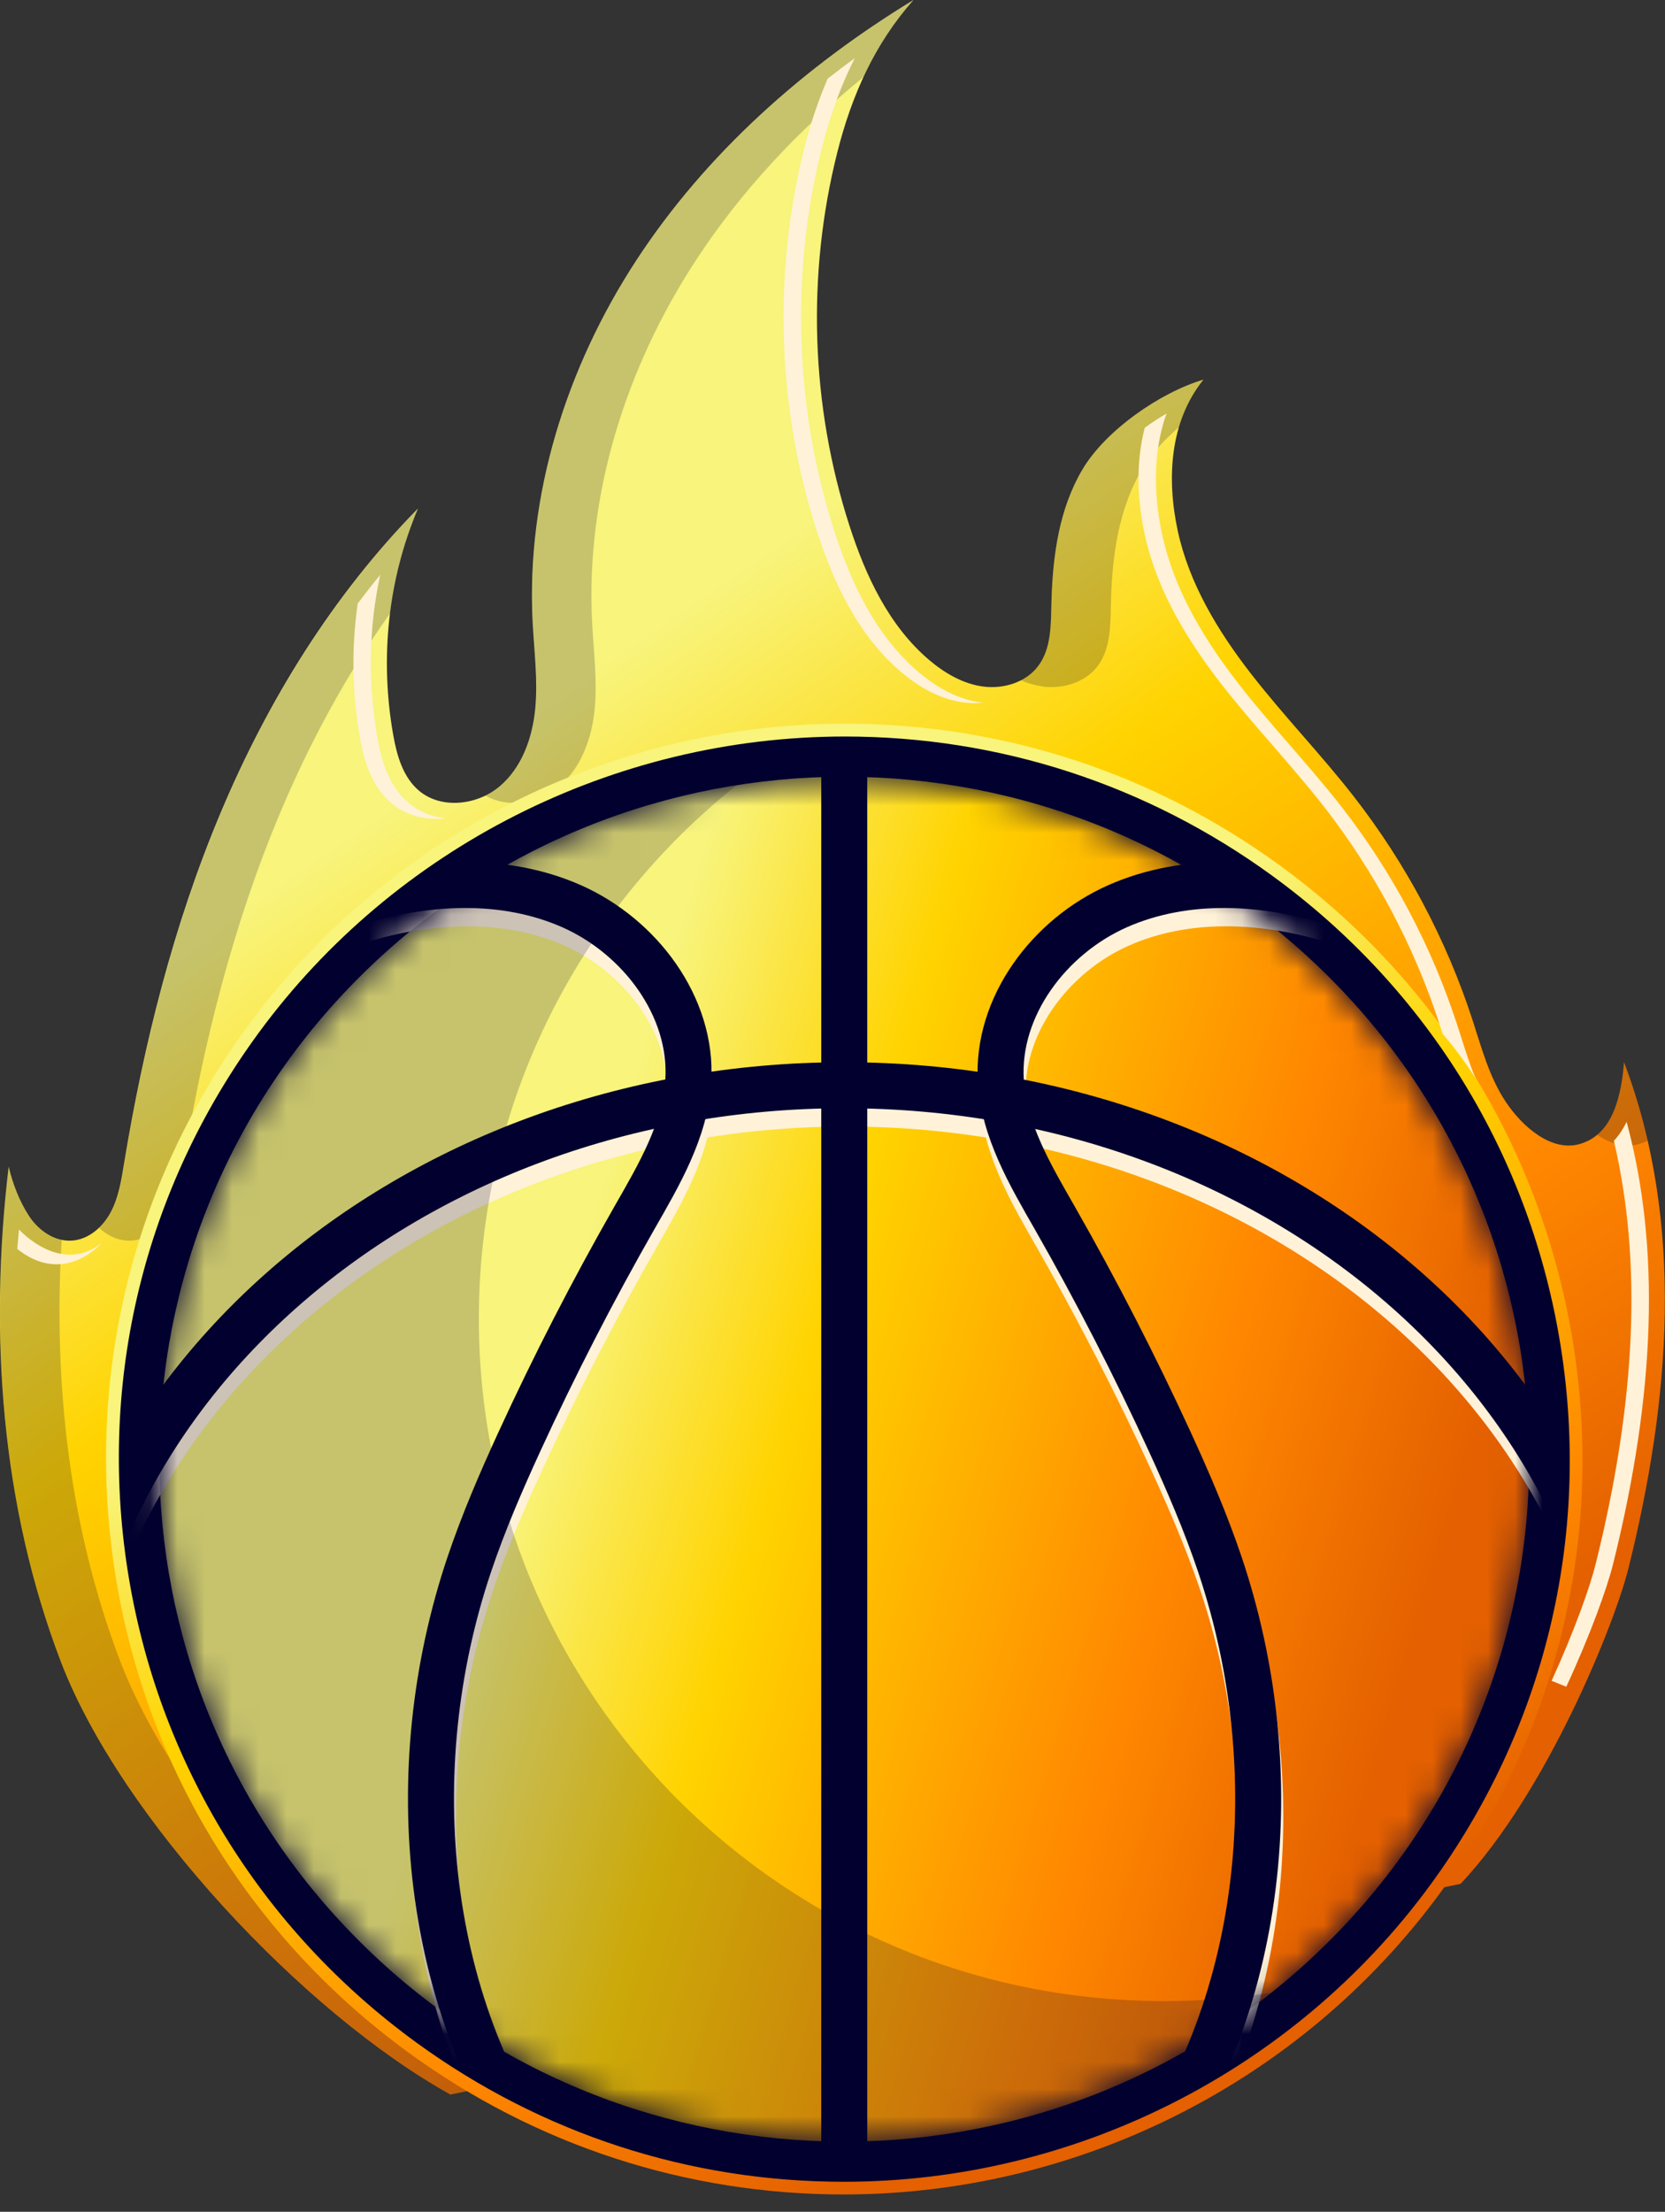
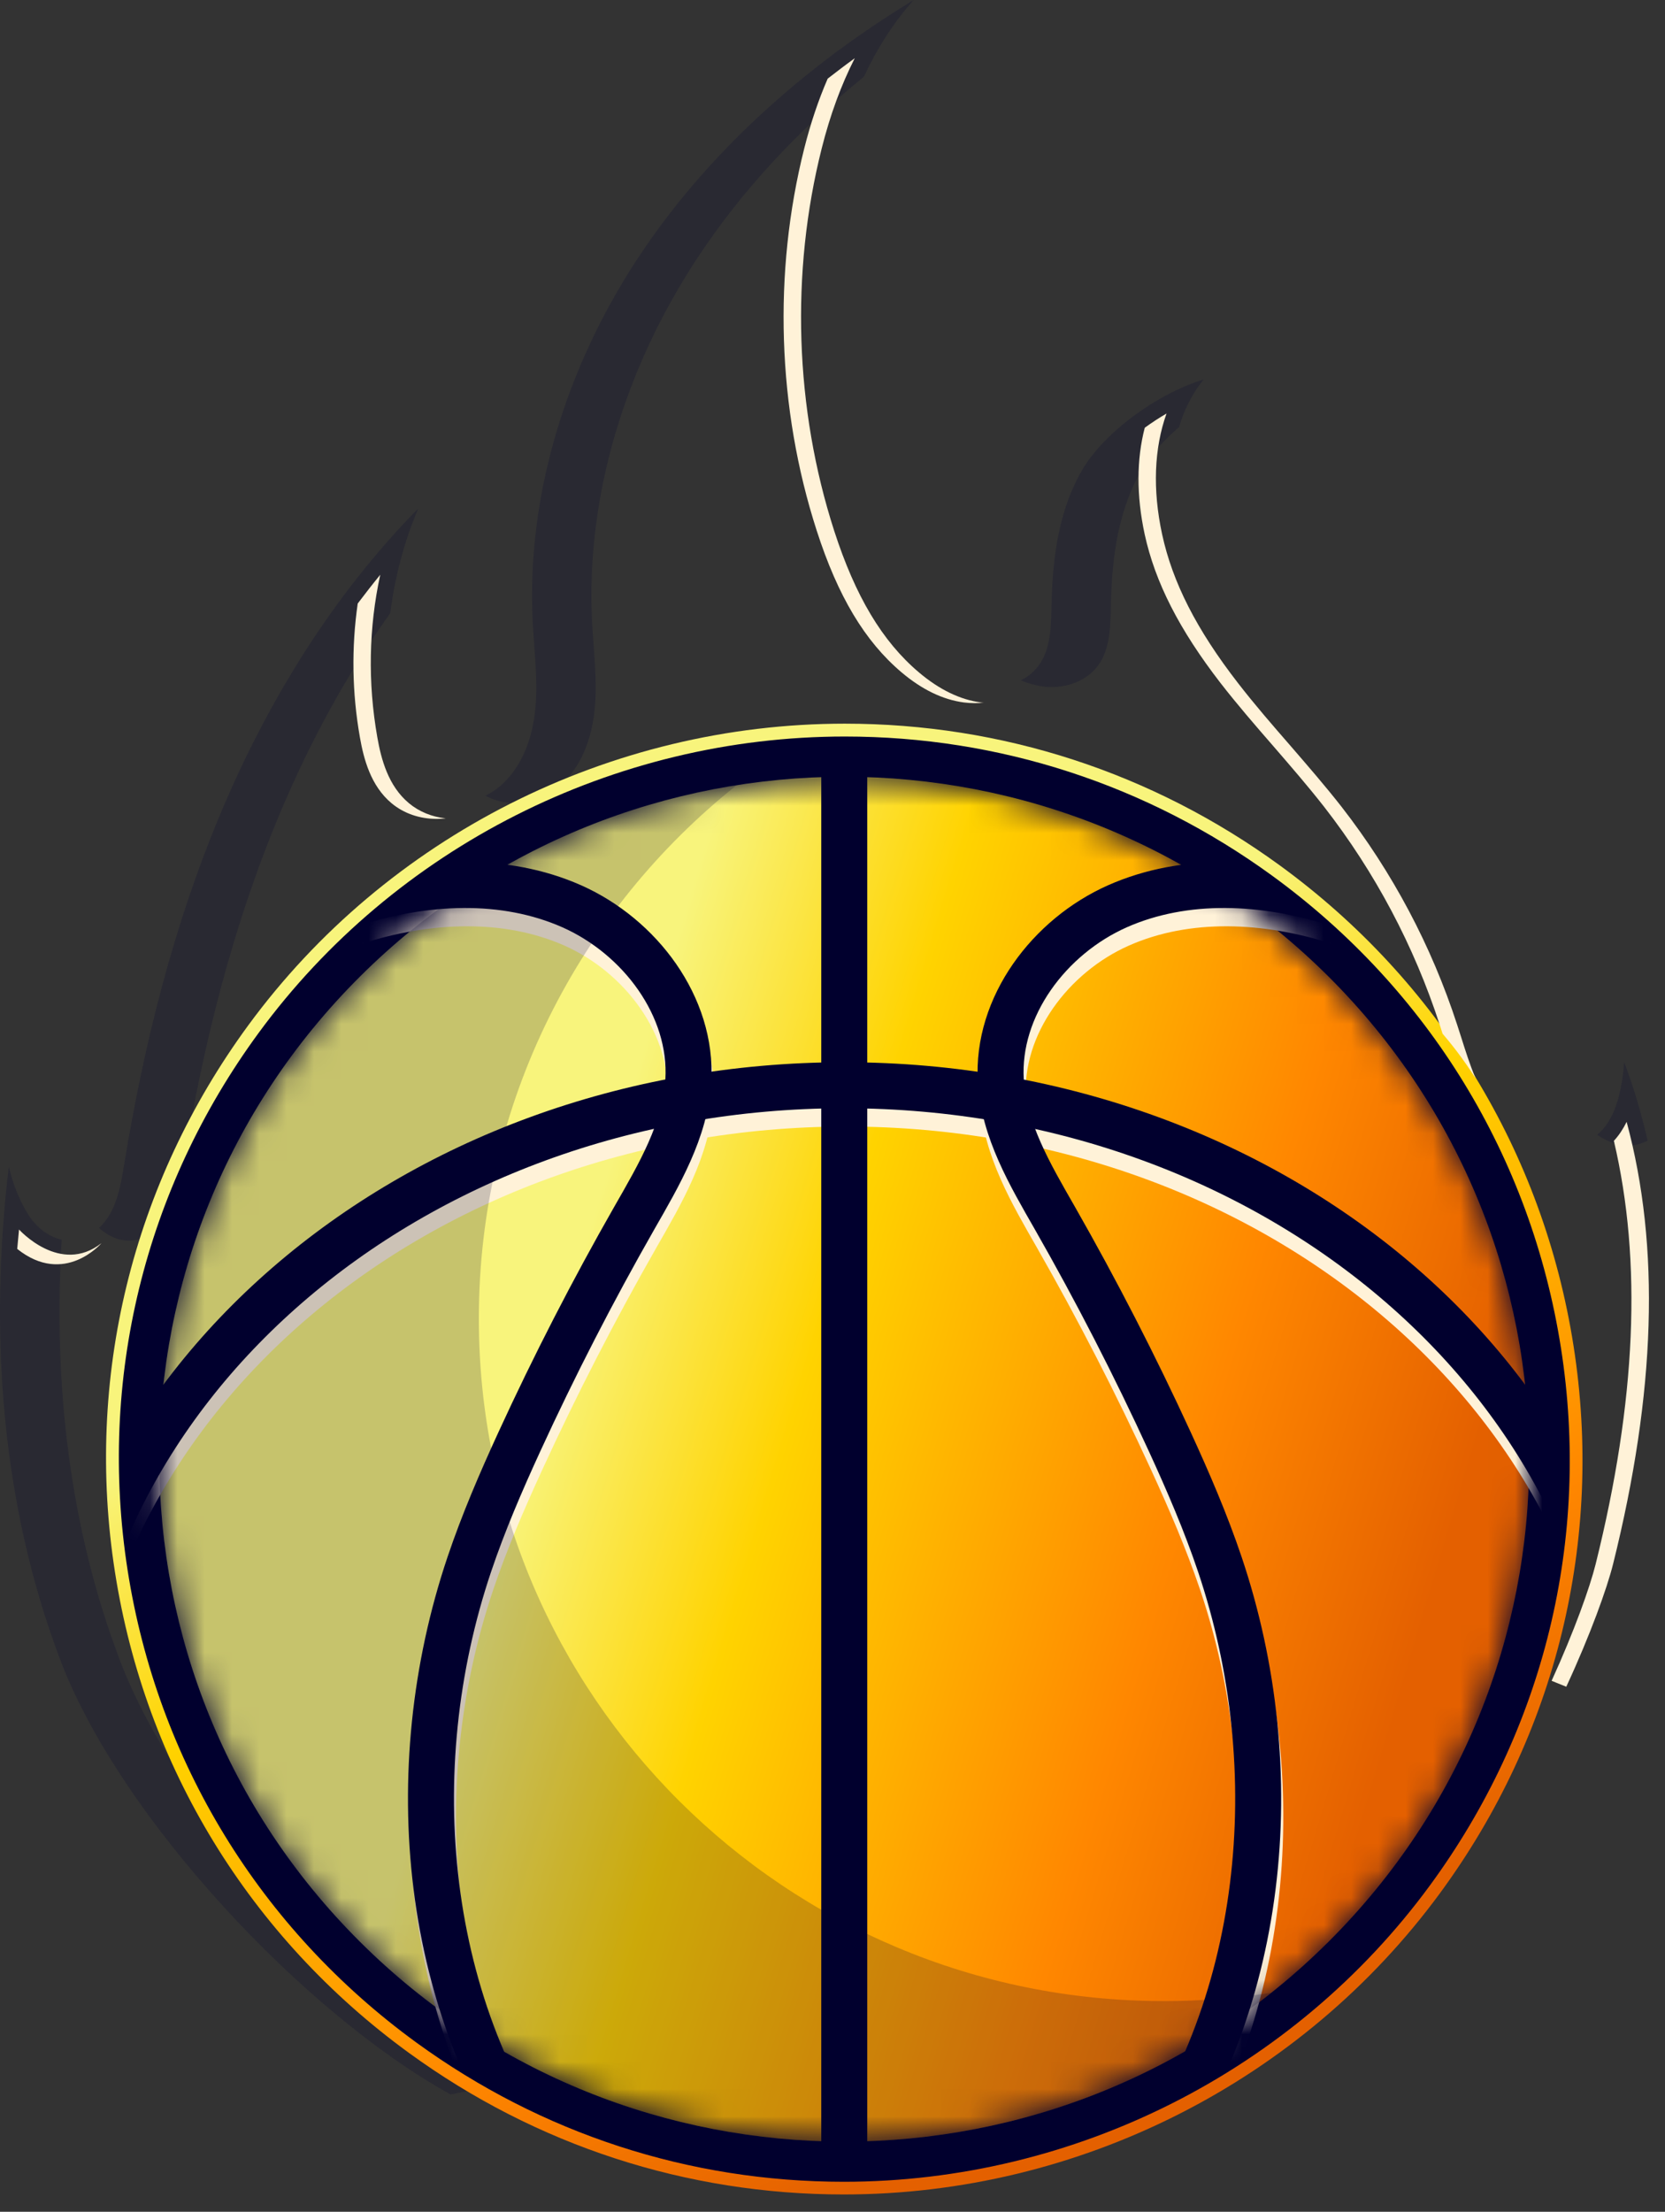
<svg xmlns="http://www.w3.org/2000/svg" width="61" height="81" viewBox="0 0 61 81" fill="none">
  <rect x="0" y="0" width="61" height="81" fill="#333333" stroke="none" />
  <g id="logo" clip-path="url(#clip0_3938_566)">
-     <path id="Vector" d="M59.501 38.895C59.376 40.493 58.934 41.578 57.898 41.89C56.852 42.206 55.782 41.27 55.176 40.366C54.566 39.462 54.284 38.386 53.946 37.349C52.988 34.407 51.513 31.632 49.613 29.188C48.404 27.634 47.026 26.214 45.82 24.658C44.614 23.102 43.566 21.368 43.15 19.446C42.735 17.524 42.855 15.438 44.09 13.903C42.49 14.38 40.499 15.767 39.653 17.201C38.806 18.638 38.572 20.337 38.524 22.002C38.5 22.837 38.535 23.748 38.024 24.408C37.571 24.997 36.76 25.238 36.022 25.143C35.285 25.047 34.614 24.655 34.047 24.175C32.57 22.924 31.716 21.095 31.122 19.255C29.701 14.852 29.547 10.054 30.678 5.572C31.202 3.496 32.043 1.606 33.467 0C29.464 2.436 25.871 5.62 23.313 9.535C20.755 13.45 19.275 18.126 19.515 22.791C19.571 23.854 19.712 24.917 19.608 25.975C19.504 27.033 19.118 28.114 18.304 28.801C17.486 29.487 16.18 29.646 15.36 28.965C14.764 28.469 14.537 27.664 14.404 26.903C13.912 24.114 14.21 21.23 15.315 18.622C12.187 21.803 9.805 25.668 8.08 29.774C6.353 33.88 5.267 38.232 4.543 42.627C4.444 43.232 4.346 43.852 4.058 44.393C3.771 44.933 3.247 45.395 2.632 45.434C1.998 45.474 1.407 45.058 1.061 44.528C0.715 43.998 0.46 43.34 0.319 42.725C-0.408 48.814 0.037 55.115 2.227 60.846C4.418 66.577 11.123 73.726 16.504 76.706L53.512 68.989C56.661 65.644 59.144 59.513 59.663 57.427C61.18 51.332 61.742 44.822 59.498 38.895H59.501Z" fill="url(#paint0_linear_3938_566)" />
    <g id="Group" opacity="0.2">
      <path id="Vector_2" d="M38.201 25.142C38.938 25.238 39.747 24.997 40.202 24.408C40.713 23.745 40.679 22.834 40.703 22.001C40.748 20.337 40.985 18.637 41.831 17.201C42.151 16.66 42.632 16.124 43.197 15.642C43.38 15.016 43.67 14.425 44.093 13.9C42.494 14.377 40.503 15.764 39.657 17.198C38.81 18.635 38.576 20.334 38.528 21.998C38.504 22.834 38.539 23.745 38.028 24.405C37.86 24.623 37.644 24.793 37.399 24.914C37.655 25.023 37.924 25.1 38.201 25.137V25.142Z" fill="#01002E" />
      <path id="Vector_3" d="M60.077 41.89C60.178 41.858 60.274 41.818 60.364 41.773C60.141 40.803 59.861 39.841 59.505 38.895C59.409 40.132 59.121 41.06 58.515 41.561C58.999 41.885 59.539 42.052 60.077 41.89Z" fill="#01002E" />
      <path id="Vector_4" d="M20.482 28.803C21.299 28.116 21.682 27.035 21.786 25.977C21.89 24.919 21.746 23.854 21.693 22.793C21.451 18.128 22.933 13.452 25.491 9.537C27.16 6.981 29.27 4.742 31.647 2.814C32.116 1.807 32.707 0.863 33.471 0.002C29.468 2.438 25.874 5.622 23.316 9.537C20.759 13.452 19.279 18.128 19.518 22.793C19.574 23.856 19.715 24.919 19.611 25.977C19.508 27.035 19.122 28.116 18.307 28.803C18.15 28.935 17.974 29.047 17.788 29.137C18.605 29.611 19.744 29.423 20.482 28.803Z" fill="#01002E" />
-       <path id="Vector_5" d="M4.812 45.434C5.427 45.394 5.949 44.935 6.239 44.392C6.526 43.851 6.625 43.231 6.723 42.627C7.445 38.232 8.533 33.882 10.261 29.773C11.341 27.202 12.68 24.726 14.299 22.451C14.464 21.139 14.802 19.848 15.323 18.621C12.196 21.802 9.814 25.667 8.089 29.773C6.361 33.879 5.276 38.232 4.552 42.627C4.453 43.231 4.355 43.851 4.067 44.392C3.955 44.604 3.804 44.803 3.628 44.97C3.958 45.267 4.376 45.463 4.815 45.434H4.812Z" fill="#01002E" />
+       <path id="Vector_5" d="M4.812 45.434C5.427 45.394 5.949 44.935 6.239 44.392C6.526 43.851 6.625 43.231 6.723 42.627C7.445 38.232 8.533 33.882 10.261 29.773C11.341 27.202 12.68 24.726 14.299 22.451C14.464 21.139 14.802 19.848 15.323 18.621C12.196 21.802 9.814 25.667 8.089 29.773C6.361 33.879 5.276 38.232 4.552 42.627C4.453 43.231 4.355 43.851 4.067 44.392C3.955 44.604 3.804 44.803 3.628 44.97C3.958 45.267 4.376 45.463 4.815 45.434Z" fill="#01002E" />
      <path id="Vector_6" d="M4.408 60.845C2.537 55.949 1.944 50.64 2.26 45.399C1.776 45.296 1.342 44.949 1.065 44.527C0.719 43.997 0.464 43.34 0.323 42.725C-0.404 48.813 0.041 55.114 2.231 60.845C4.422 66.576 11.126 73.725 16.508 76.705L18.108 76.371C12.832 73.219 6.522 66.372 4.408 60.845Z" fill="#01002E" />
    </g>
    <path id="Vector_7" d="M30.912 80.366C25.155 80.366 19.645 78.574 14.982 75.181C9.151 70.937 5.326 64.686 4.213 57.58C3.101 50.473 4.836 43.358 9.095 37.55C14.168 30.632 22.339 26.502 30.95 26.502C36.707 26.502 42.216 28.294 46.88 31.687C52.711 35.931 56.536 42.181 57.649 49.288C58.761 56.395 57.026 63.51 52.767 69.317C47.694 76.236 39.523 80.366 30.91 80.366H30.912Z" fill="url(#paint1_linear_3938_566)" />
    <path id="Vector_8" d="M30.913 79.901C25.254 79.901 19.843 78.138 15.259 74.806C9.529 70.636 5.77 64.495 4.676 57.51C3.585 50.525 5.289 43.535 9.475 37.828C14.461 31.031 22.491 26.973 30.952 26.973C36.611 26.973 42.022 28.735 46.606 32.068C52.336 36.237 56.094 42.379 57.188 49.364C58.282 56.349 56.576 63.339 52.389 69.046C47.404 75.843 39.374 79.901 30.913 79.901Z" fill="#01002E" />
    <g id="Clip path group">
      <mask id="mask0_3938_566" style="mask-type:luminance" maskUnits="userSpaceOnUse" x="5" y="28" width="52" height="51">
        <g id="clippath">
          <path id="Vector_9" d="M48.675 71.109C58.475 61.349 58.475 45.526 48.675 35.766C38.875 26.006 22.986 26.006 13.187 35.766C3.387 45.526 3.387 61.349 13.187 71.109C22.986 80.869 38.875 80.869 48.675 71.109Z" fill="white" />
        </g>
      </mask>
      <g mask="url(#mask0_3938_566)">
        <g id="Group_2">
          <path id="Vector_10" d="M48.675 71.109C58.475 61.349 58.475 45.526 48.675 35.766C38.875 26.006 22.986 26.006 13.187 35.766C3.387 45.526 3.387 61.349 13.187 71.109C22.986 80.869 38.875 80.869 48.675 71.109Z" fill="url(#paint2_linear_3938_566)" />
          <g id="Group_3">
            <path id="Vector_11" d="M2.155 65.406C2.155 51.603 15.072 40.414 31.008 40.414C46.943 40.414 59.86 51.603 59.86 65.406" stroke="#FFF2D8" stroke-width="1.685" stroke-miterlimit="10" />
            <path id="Vector_12" d="M49.025 33.752C46.424 32.92 43.507 32.756 41.013 33.861C38.519 34.967 36.584 37.53 36.744 40.244C36.85 42.06 37.819 43.698 38.724 45.278C40.249 47.95 41.657 50.688 42.94 53.482C43.613 54.948 44.252 56.43 44.769 57.959C47.305 65.49 46.488 74.328 41.644 80.64" stroke="#FFF2D8" stroke-width="1.685" stroke-miterlimit="10" />
            <path id="Vector_13" d="M13.013 33.752C15.613 32.92 18.53 32.756 21.024 33.861C23.518 34.969 25.453 37.53 25.294 40.244C25.187 42.06 24.218 43.698 23.313 45.278C21.788 47.95 20.38 50.688 19.097 53.482C18.424 54.948 17.785 56.43 17.269 57.959C14.732 65.49 15.549 74.328 20.393 80.64" stroke="#FFF2D8" stroke-width="1.685" stroke-miterlimit="10" />
          </g>
          <g id="Group_4">
            <path id="Vector_14" d="M2.078 64.736C2.078 50.933 14.995 39.744 30.931 39.744C46.866 39.744 59.783 50.933 59.783 64.736" stroke="#01002E" stroke-width="1.685" stroke-miterlimit="10" />
            <path id="Vector_15" d="M30.931 80.309V26.4" stroke="#01002E" stroke-width="1.685" stroke-miterlimit="10" />
            <path id="Vector_16" d="M48.947 33.083C46.347 32.25 43.43 32.086 40.936 33.191C38.442 34.299 36.507 36.86 36.666 39.574C36.773 41.39 37.742 43.028 38.647 44.608C40.172 47.28 41.58 50.019 42.863 52.812C43.536 54.278 44.175 55.76 44.691 57.29C47.228 64.82 46.411 73.658 41.567 79.97" stroke="#01002E" stroke-width="1.685" stroke-miterlimit="10" />
            <path id="Vector_17" d="M12.938 33.083C15.538 32.25 18.455 32.086 20.949 33.191C23.443 34.299 25.378 36.86 25.218 39.574C25.112 41.39 24.143 43.028 23.238 44.608C21.713 47.28 20.305 50.019 19.022 52.812C18.349 54.278 17.71 55.76 17.194 57.29C14.657 64.82 15.474 73.658 20.318 79.97" stroke="#01002E" stroke-width="1.685" stroke-miterlimit="10" />
          </g>
        </g>
      </g>
    </g>
    <path id="Vector_18" opacity="0.2" d="M46.574 72.976C42.286 76.391 36.848 78.426 30.931 78.426C17.072 78.426 5.837 67.237 5.837 53.435C5.837 40.965 15.004 30.628 26.997 28.748C21.235 33.329 17.543 40.38 17.543 48.292C17.543 62.095 28.778 73.284 42.64 73.284C43.978 73.284 45.291 73.18 46.574 72.979V72.976Z" fill="#01002E" />
    <g id="Group_5">
      <path id="Vector_19" d="M13.106 22.101C12.874 23.708 12.896 25.362 13.186 27.003C13.324 27.792 13.582 28.779 14.344 29.415C14.796 29.791 15.371 29.99 16.01 29.99C16.116 29.99 16.225 29.982 16.332 29.971C15.821 29.916 15.358 29.727 14.982 29.415C14.218 28.779 13.963 27.792 13.824 27.003C13.47 25.001 13.51 22.981 13.931 21.049C13.651 21.391 13.377 21.743 13.108 22.099L13.106 22.101Z" fill="#FFF2D8" />
      <path id="Vector_20" d="M54.056 39.485C53.601 38.766 53.145 38.199 52.85 37.855C52.818 37.746 52.781 37.637 52.746 37.528C51.804 34.636 50.38 31.948 48.509 29.544C47.918 28.789 47.274 28.047 46.651 27.326C46.004 26.583 45.336 25.812 44.716 25.014C43.204 23.058 42.321 21.327 41.937 19.567C41.631 18.149 41.639 16.82 41.94 15.665C42.198 15.477 42.467 15.302 42.738 15.143C42.283 16.415 42.222 17.929 42.576 19.567C42.957 21.327 43.838 23.058 45.355 25.014C45.972 25.812 46.643 26.583 47.29 27.326C47.913 28.047 48.557 28.789 49.148 29.544C51.019 31.948 52.443 34.636 53.385 37.528C53.436 37.682 53.486 37.839 53.534 37.99C53.691 38.488 53.851 38.994 54.058 39.485H54.056Z" fill="#FFF2D8" />
      <path id="Vector_21" d="M31.314 2.133C30.976 2.377 30.649 2.629 30.324 2.88C29.984 3.662 29.699 4.511 29.467 5.428C28.317 9.987 28.477 14.96 29.922 19.434C30.697 21.836 31.684 23.485 33.029 24.622C33.774 25.253 34.543 25.624 35.31 25.725C35.44 25.741 35.573 25.751 35.706 25.751C35.821 25.751 35.932 25.743 36.044 25.733C36.012 25.73 35.98 25.733 35.948 25.727C35.179 25.627 34.413 25.256 33.667 24.625C32.323 23.488 31.338 21.839 30.561 19.437C29.119 14.963 28.956 9.987 30.106 5.43C30.412 4.214 30.814 3.119 31.314 2.135V2.133Z" fill="#FFF2D8" />
      <path id="Vector_22" d="M59.593 41.088C59.47 41.337 59.318 41.573 59.127 41.78C60.167 46.201 59.947 51.304 58.459 57.282C58.248 58.13 57.676 59.736 56.846 61.555L57.383 61.772C58.267 59.866 58.877 58.162 59.097 57.282C60.665 50.989 60.83 45.666 59.595 41.088H59.593Z" fill="#FFF2D8" />
      <path id="Vector_23" d="M0.697 45.03L0.631 45.738C2.361 47.119 3.718 45.526 3.718 45.526C2.209 46.713 0.697 45.027 0.697 45.027V45.03Z" fill="#FFF2D8" />
    </g>
  </g>
  <defs>
    <linearGradient id="paint0_linear_3938_566" x1="10.723" y1="27.033" x2="40.081" y2="70.184" gradientUnits="userSpaceOnUse">
      <stop offset="0.08" stop-color="#F8F47C" />
      <stop offset="0.33" stop-color="#FFD300" />
      <stop offset="0.735" stop-color="#FF8700" />
      <stop offset="1" stop-color="#E46000" />
    </linearGradient>
    <linearGradient id="paint1_linear_3938_566" x1="13.397" y1="45.485" x2="31.906" y2="79.841" gradientUnits="userSpaceOnUse">
      <stop offset="0.08" stop-color="#F8F47C" />
      <stop offset="0.33" stop-color="#FFD300" />
      <stop offset="0.735" stop-color="#FF8700" />
      <stop offset="1" stop-color="#E46000" />
    </linearGradient>
    <linearGradient id="paint2_linear_3938_566" x1="14.19" y1="59.678" x2="48.982" y2="70.083" gradientUnits="userSpaceOnUse">
      <stop offset="0.08" stop-color="#F8F47C" />
      <stop offset="0.33" stop-color="#FFD300" />
      <stop offset="0.735" stop-color="#FF8700" />
      <stop offset="1" stop-color="#E46000" />
    </linearGradient>
    <clipPath id="clip0_3938_566">
      <rect width="61" height="81" fill="white" />
    </clipPath>
  </defs>
</svg>